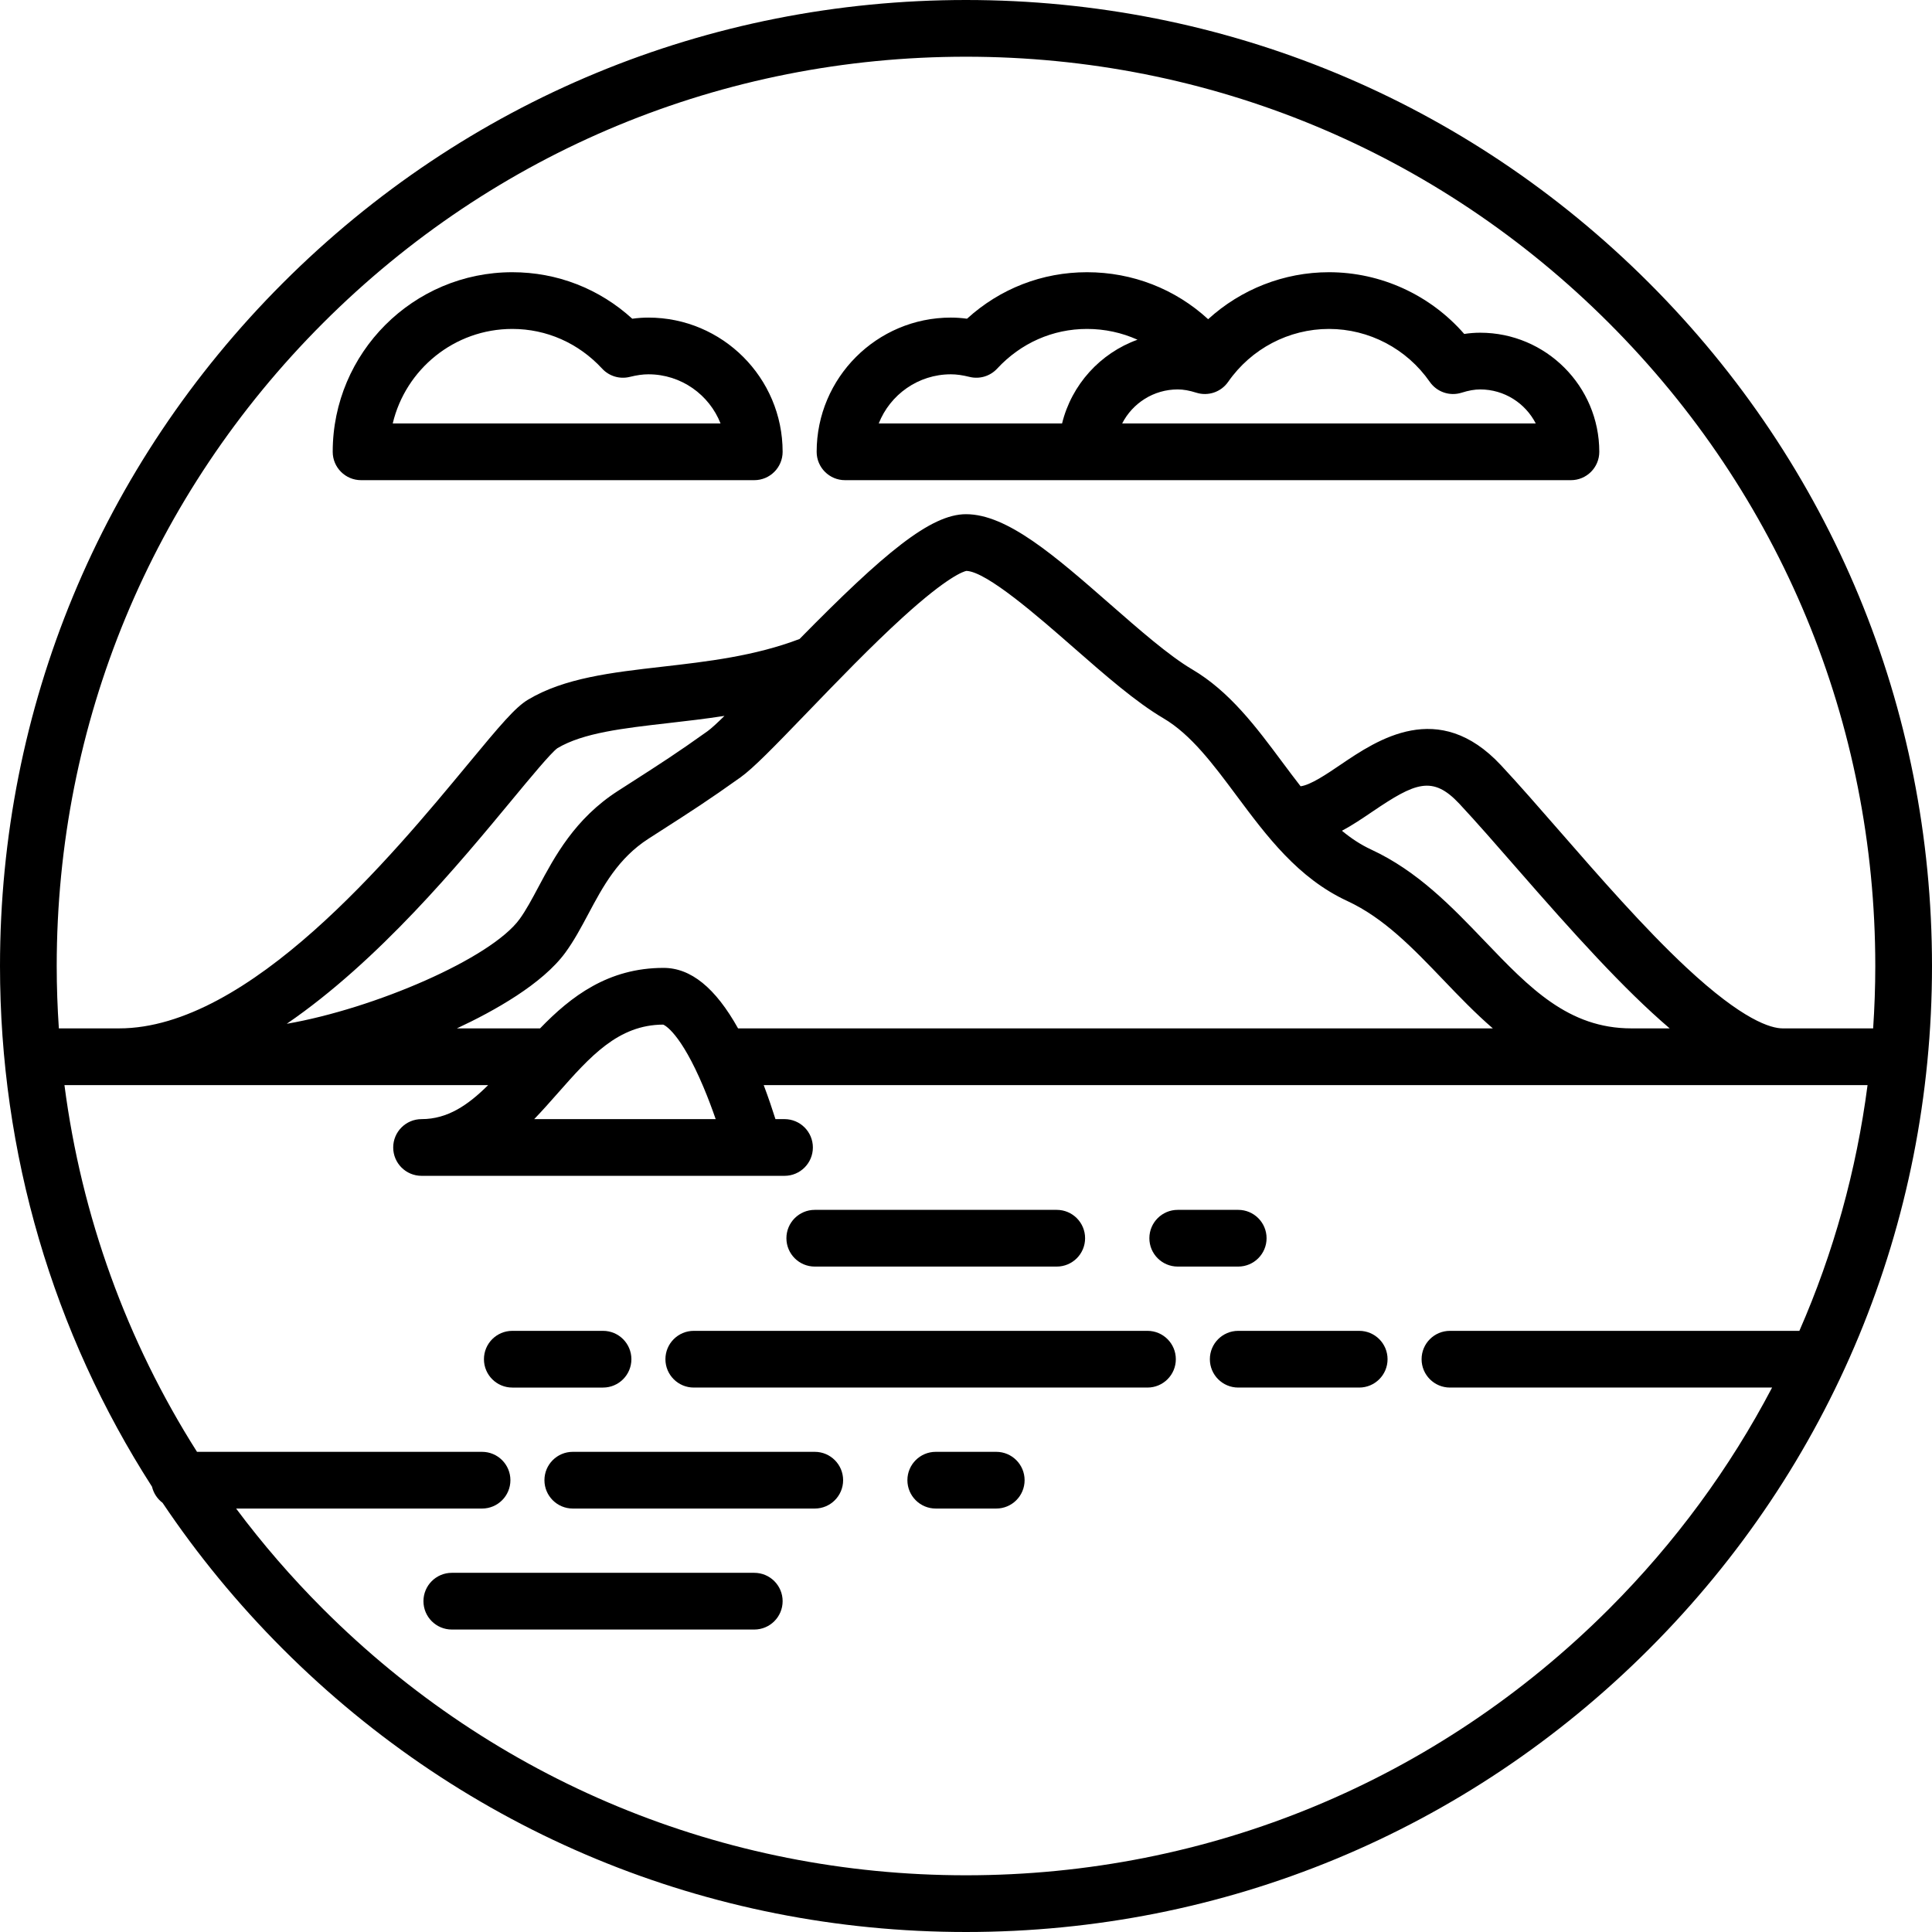
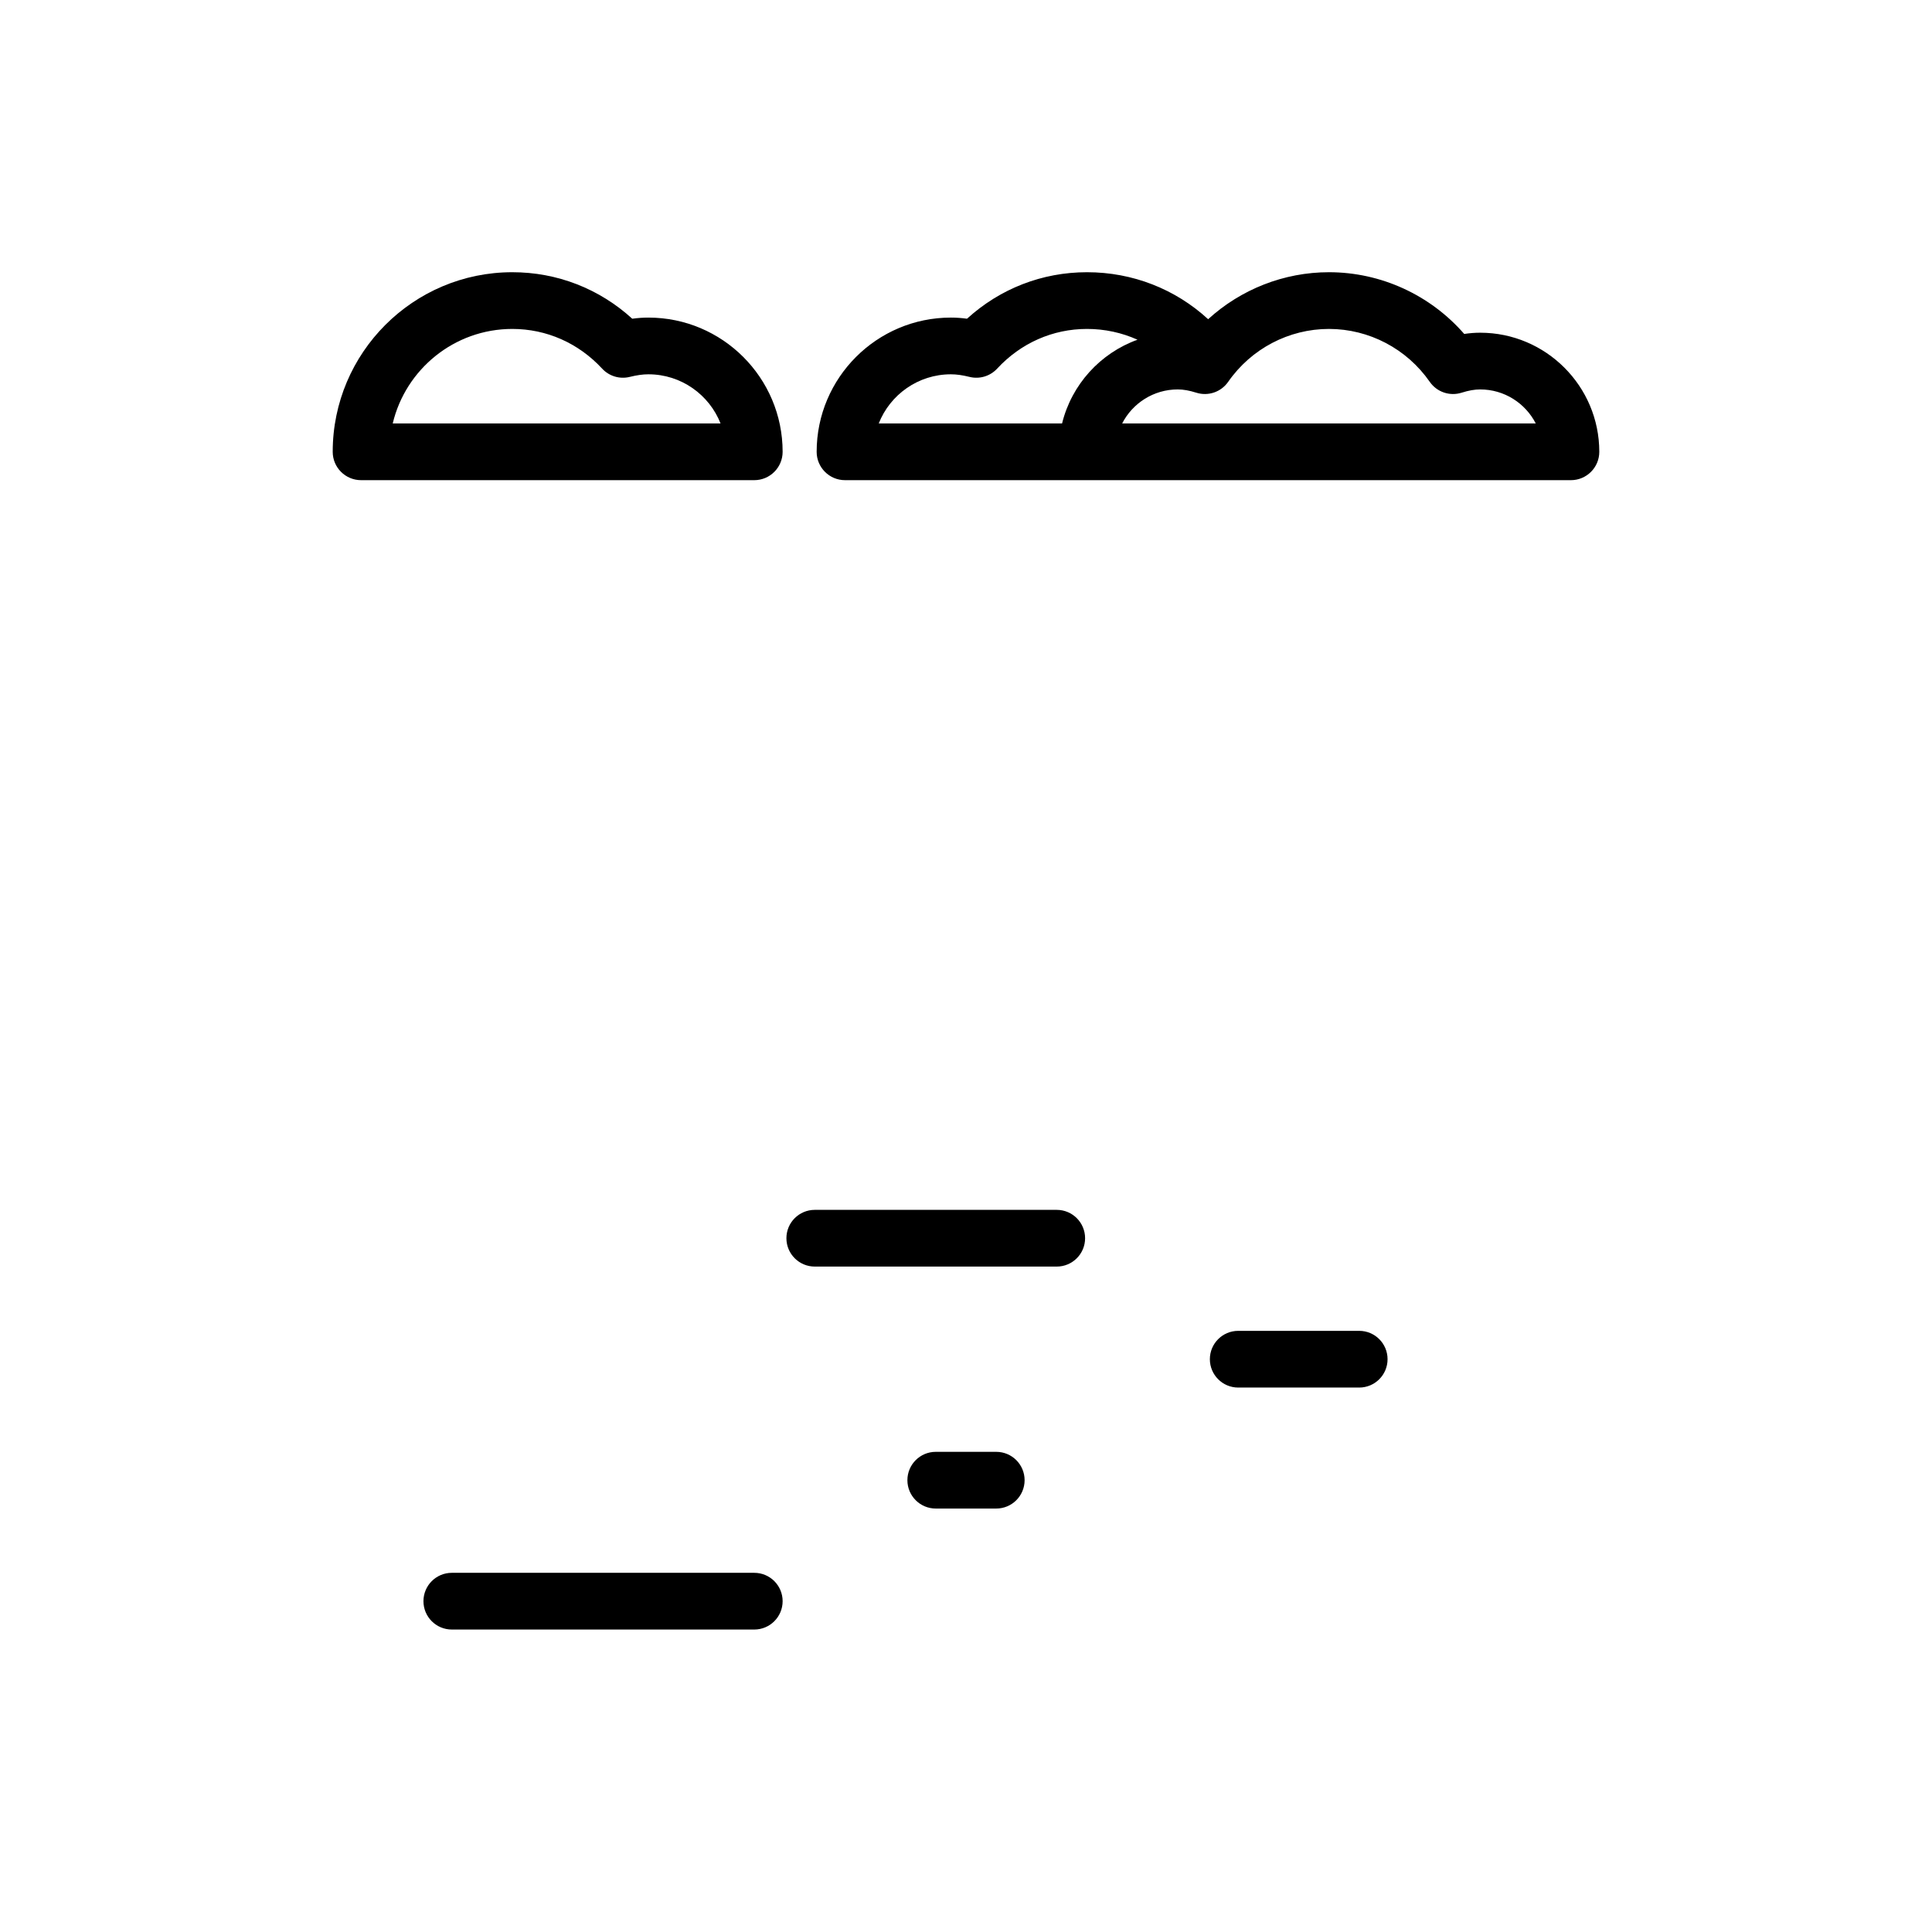
<svg xmlns="http://www.w3.org/2000/svg" fill="#000000" height="800px" width="800px" version="1.1" id="Capa_1" viewBox="0 0 511 511" xml:space="preserve">
  <g>
-     <path d="M436.166,74.834C387.908,26.577,323.747,0,255.5,0S123.092,26.577,74.834,74.834C26.577,123.092,0,187.253,0,255.5   c0,49.574,14.036,96.986,40.206,137.719c0.407,1.733,1.414,3.231,2.792,4.269c9.229,13.75,19.864,26.705,31.837,38.678   C123.092,484.423,187.253,511,255.5,511s132.408-26.577,180.666-74.834C484.423,387.908,511,323.747,511,255.5   S484.423,123.092,436.166,74.834z M85.441,85.441C130.865,40.016,191.26,15,255.5,15s124.635,25.016,170.059,70.441   C470.984,130.865,496,191.26,496,255.5c0,5.532-0.199,11.032-0.567,16.5H471.5c-3.069,0-10.464-2.097-25.508-16.139   c-11.081-10.342-22.934-23.934-33.393-35.927c-5.605-6.427-10.899-12.498-15.616-17.552c-16.508-17.687-32.718-6.697-42.403-0.131   c-3.731,2.529-7.929,5.375-10.581,5.714c-1.647-2.11-3.277-4.295-4.928-6.511c-6.8-9.132-13.832-18.574-23.768-24.419   c-6.068-3.569-13.977-10.489-21.625-17.181C279.05,147.054,266.417,136,255.5,136c-9.357,0-21.689,10.275-44.024,33.009   c-11.903,4.527-24.338,5.96-36.378,7.339c-13.295,1.522-25.854,2.959-35.456,8.721c-3.367,2.021-7.29,6.674-15.841,17.006   C103.575,226.512,65.928,272,31.5,272H15.567C15.199,266.532,15,261.032,15,255.5C15,191.26,40.016,130.865,85.441,85.441z    M431.5,272c-16.695,0-26.958-10.714-38.84-23.12c-8.704-9.087-17.705-18.484-30.006-24.185c-2.783-1.29-5.327-2.985-7.719-4.964   c2.768-1.474,5.435-3.281,8.062-5.063c11.312-7.669,15.905-9.674,23.02-2.05c4.544,4.868,9.757,10.847,15.277,17.176   c14.817,16.99,28.216,31.877,40.326,42.207H431.5z M147.507,289.161c8.578-9.719,15.989-18.116,27.899-18.16   c0.402,0.156,4.579,2.104,10.654,16.517c1.242,2.947,2.329,5.871,3.235,8.483h-48.005   C143.459,293.747,145.513,291.42,147.507,289.161z M195.212,272c-6.003-10.744-12.494-16-19.712-16   c-14.621,0-24.468,7.52-32.656,16h-21.999c9.837-4.589,22.651-11.742,28.72-20.089c2.306-3.171,4.13-6.592,6.062-10.214   c3.848-7.218,7.828-14.681,15.929-19.889l3.341-2.146c7.839-5.03,12.57-8.066,20.962-14.06c3.368-2.406,8.667-7.85,17.743-17.264   c7.889-8.183,16.83-17.458,25.1-24.99c12.115-11.034,16.253-12.223,16.904-12.347c5.358,0.159,19.088,12.173,28.194,20.141   c8.544,7.477,16.615,14.539,23.896,18.822c7.322,4.307,13.161,12.148,19.343,20.449c8,10.743,16.272,21.851,29.306,27.891   c9.734,4.511,17.382,12.496,25.48,20.95c4.076,4.256,8.334,8.695,13.022,12.745H195.212z M75.839,270.788   c24.348-16.662,45.703-42.459,59.517-59.15c4.84-5.849,10.322-12.473,12.071-13.748c6.819-4.057,17.275-5.255,29.376-6.64   c4.74-0.542,9.714-1.113,14.816-1.902c-1.963,1.923-3.547,3.382-4.479,4.048c-8.088,5.777-12.441,8.571-20.345,13.642l-3.352,2.152   c-11.388,7.321-16.747,17.372-21.054,25.449c-1.679,3.148-3.264,6.122-4.956,8.449C129.857,253.508,99.016,266.77,75.839,270.788z    M425.559,425.559C380.135,470.984,319.74,496,255.5,496s-124.635-25.016-170.059-70.441c-8.367-8.367-16.036-17.246-22.99-26.559   H127.5c4.142,0,7.5-3.358,7.5-7.5s-3.358-7.5-7.5-7.5H52.107c-18.609-29.329-30.548-62.294-35.061-97h112.069   c-5.309,5.275-10.717,9-17.615,9c-4.142,0-7.5,3.358-7.5,7.5s3.358,7.5,7.5,7.5h87.972c0.008,0,0.016,0.002,0.024,0.002   c0.01,0,0.02-0.002,0.03-0.002h7.975c4.142,0,7.5-3.358,7.5-7.5s-3.358-7.5-7.5-7.5h-2.4c-0.784-2.484-1.83-5.612-3.105-9h291.959   c-2.936,22.578-9.015,44.418-18.033,65H383.5c-4.142,0-7.5,3.358-7.5,7.5s3.358,7.5,7.5,7.5h85.206   C457.526,388.316,443.065,408.053,425.559,425.559z" />
    <path d="M95.5,127h104c4.142,0,7.5-3.358,7.5-7.5c0-19.575-15.925-35.5-35.5-35.5c-1.388,0-2.804,0.098-4.27,0.298   C158.476,76.337,147.359,72,135.5,72C109.309,72,88,93.308,88,119.5C88,123.642,91.358,127,95.5,127z M135.5,87   c9.053,0,17.492,3.73,23.764,10.503c1.856,2.006,4.656,2.842,7.31,2.183C168.46,99.218,170.025,99,171.5,99   c8.658,0,16.08,5.395,19.08,13h-86.706C107.268,97.683,120.16,87,135.5,87z" />
    <path d="M223.5,127h64h16h112c4.142,0,7.5-3.358,7.5-7.5c0-17.369-14.131-31.5-31.5-31.5c-1.387,0-2.789,0.108-4.222,0.327   C378.299,78.022,365.268,72,351.5,72c-11.924,0-23.291,4.524-31.956,12.428C310.868,76.454,299.583,72,287.5,72   c-11.859,0-22.976,4.337-31.73,12.298C254.304,84.098,252.888,84,251.5,84c-19.575,0-35.5,15.925-35.5,35.5   C216,123.642,219.358,127,223.5,127z M351.5,87c10.599,0,20.567,5.233,26.665,13.998c1.875,2.694,5.282,3.858,8.413,2.87   c1.877-0.592,3.441-0.868,4.923-0.868c6.399,0,11.959,3.662,14.695,9H303.5h-6.695c2.735-5.338,8.295-9,14.695-9   c1.482,0,3.046,0.276,4.923,0.868c3.13,0.987,6.539-0.176,8.413-2.87C330.933,92.233,340.901,87,351.5,87z M251.5,99   c1.475,0,3.04,0.218,4.926,0.686c2.652,0.658,5.453-0.178,7.31-2.183C270.008,90.73,278.447,87,287.5,87   c4.707,0,9.234,0.996,13.361,2.853c-9.846,3.544-17.429,11.861-19.951,22.147H232.42C235.42,104.395,242.842,99,251.5,99z" />
    <path d="M215.5,335h64c4.142,0,7.5-3.358,7.5-7.5s-3.358-7.5-7.5-7.5h-64c-4.142,0-7.5,3.358-7.5,7.5S211.358,335,215.5,335z" />
-     <path d="M303.5,352h-120c-4.142,0-7.5,3.358-7.5,7.5s3.358,7.5,7.5,7.5h120c4.142,0,7.5-3.358,7.5-7.5S307.642,352,303.5,352z" />
    <path d="M359.5,352h-32c-4.142,0-7.5,3.358-7.5,7.5s3.358,7.5,7.5,7.5h32c4.142,0,7.5-3.358,7.5-7.5S363.642,352,359.5,352z" />
-     <path d="M159.5,367c4.142,0,7.5-3.358,7.5-7.5s-3.358-7.5-7.5-7.5h-24c-4.142,0-7.5,3.358-7.5,7.5s3.358,7.5,7.5,7.5H159.5z" />
-     <path d="M335,327.5c0-4.142-3.358-7.5-7.5-7.5h-16c-4.142,0-7.5,3.358-7.5,7.5s3.358,7.5,7.5,7.5h16   C331.642,335,335,331.642,335,327.5z" />
-     <path d="M215.5,384h-64c-4.142,0-7.5,3.358-7.5,7.5s3.358,7.5,7.5,7.5h64c4.142,0,7.5-3.358,7.5-7.5S219.642,384,215.5,384z" />
    <path d="M199.5,416h-80c-4.142,0-7.5,3.358-7.5,7.5s3.358,7.5,7.5,7.5h80c4.142,0,7.5-3.358,7.5-7.5S203.642,416,199.5,416z" />
    <path d="M263.5,384h-16c-4.142,0-7.5,3.358-7.5,7.5s3.358,7.5,7.5,7.5h16c4.142,0,7.5-3.358,7.5-7.5S267.642,384,263.5,384z" />
  </g>
</svg>